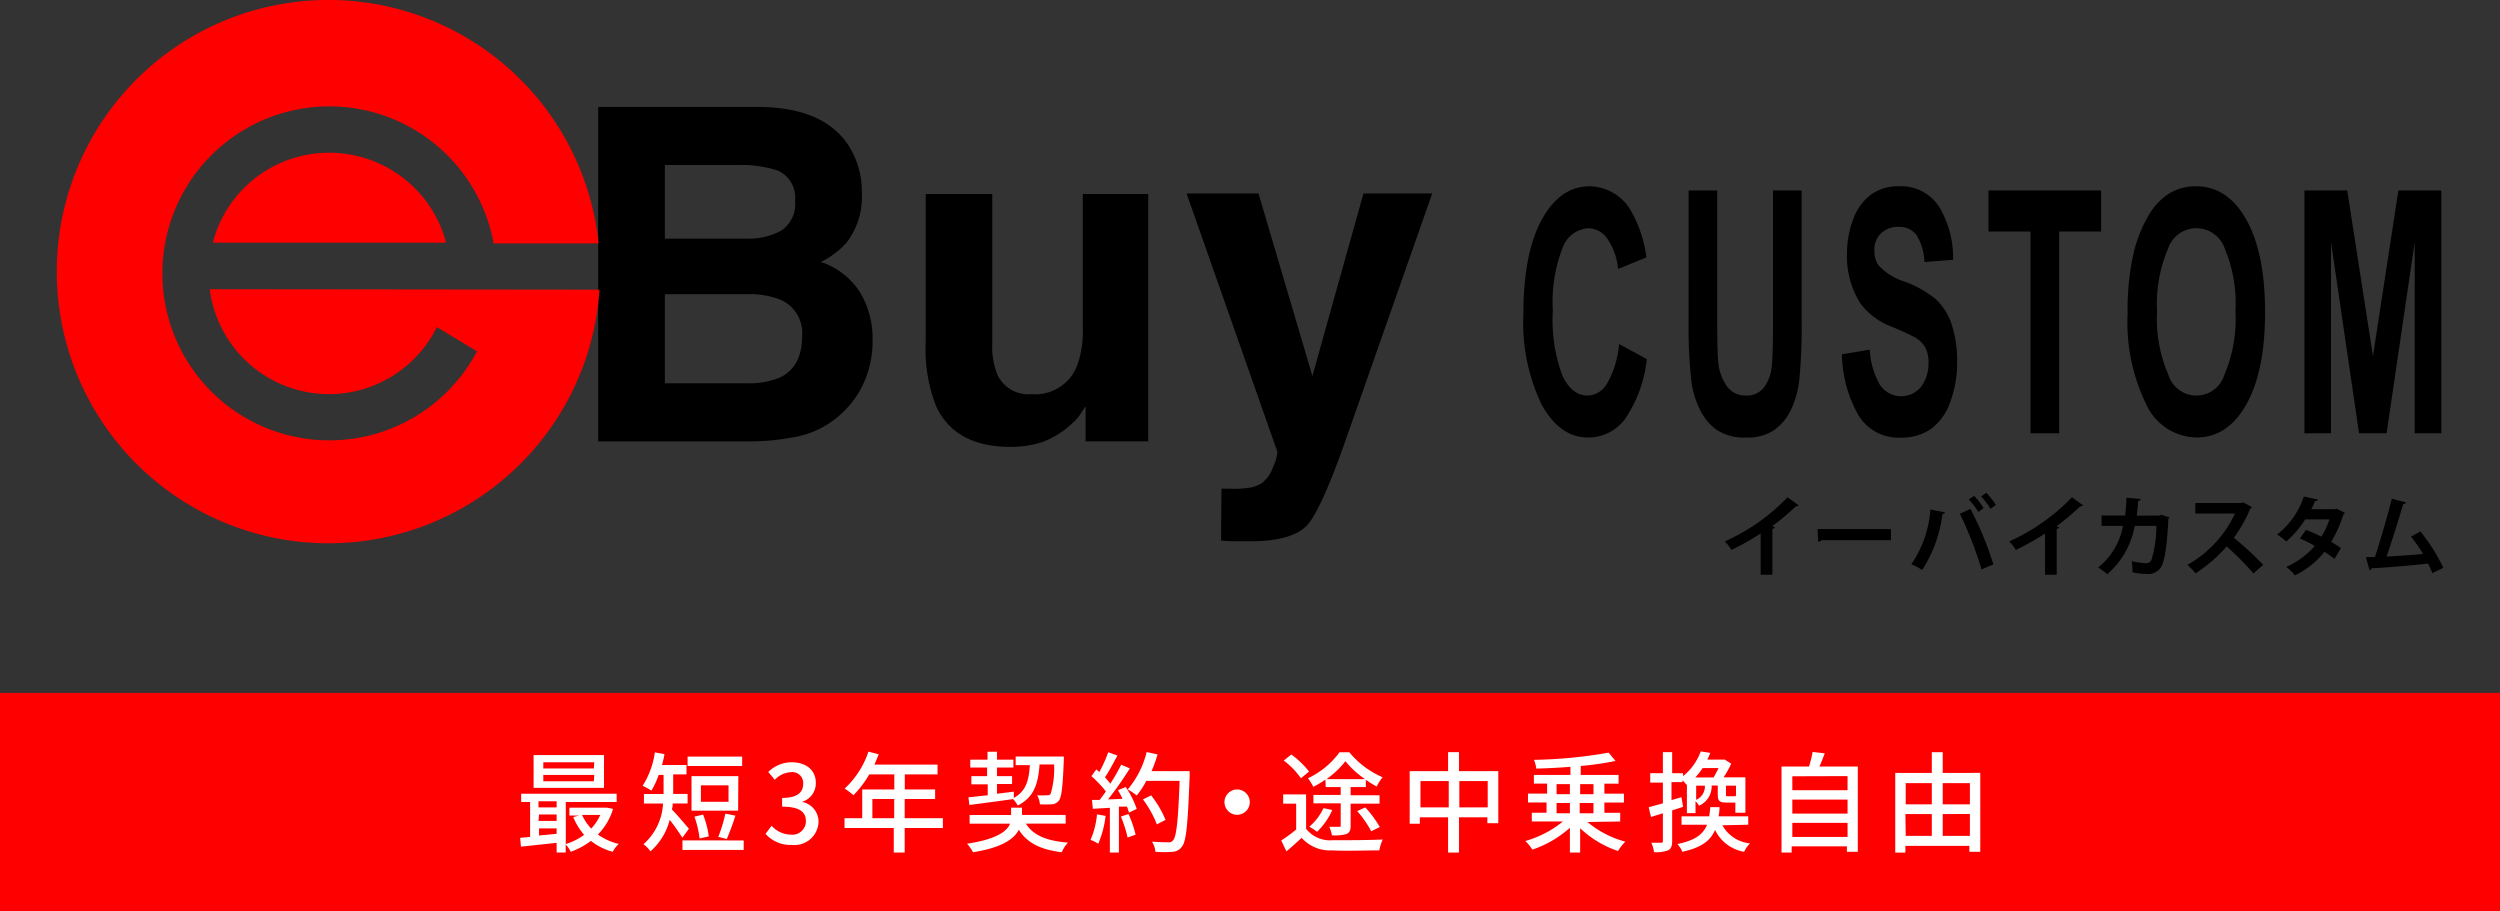
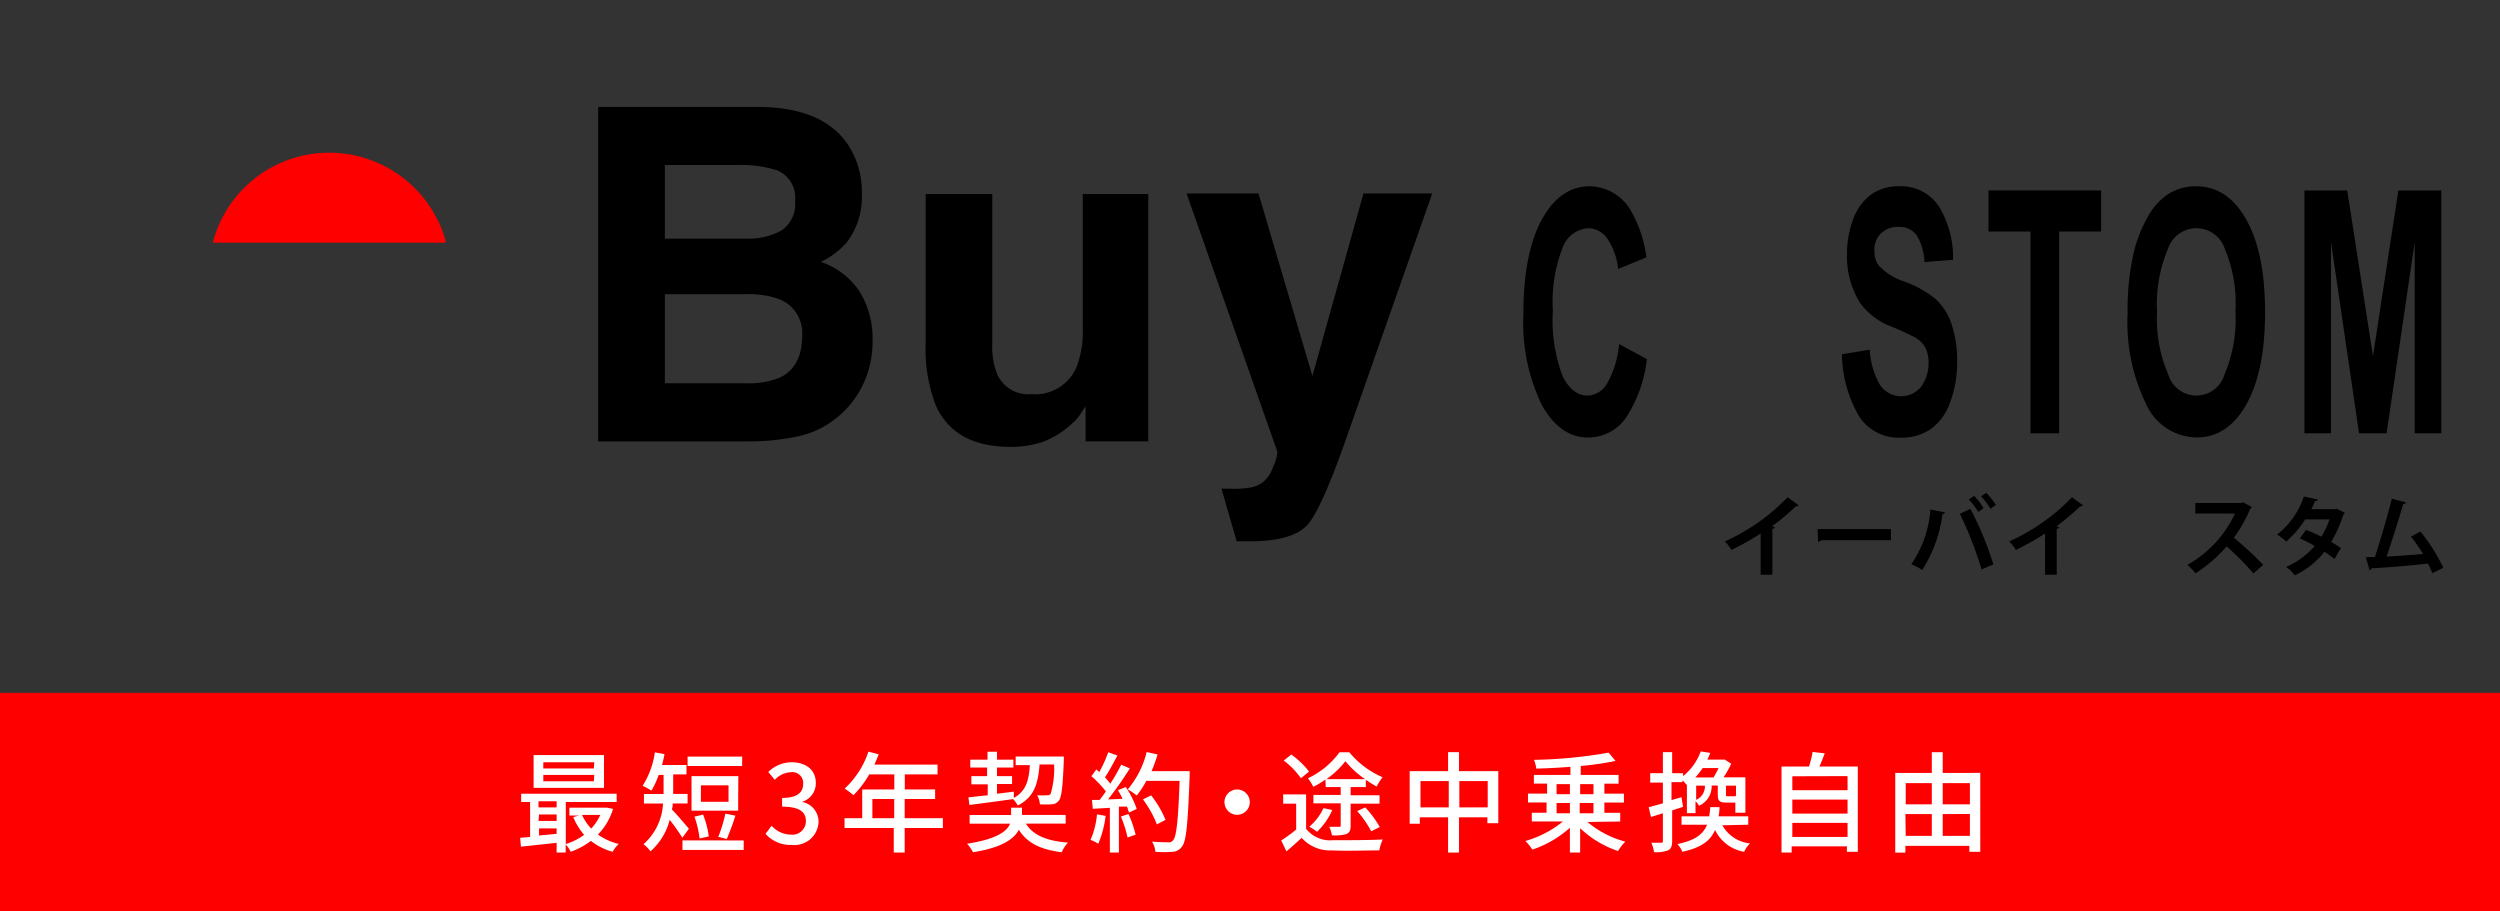
<svg xmlns="http://www.w3.org/2000/svg" width="229.06" height="83.485" viewBox="0 0 229.06 83.485">
  <rect x="0" y="0" width="229.06" height="83.485" fill="#333333" stroke="none" />
  <g id="system" transform="translate(0 0)">
    <g id="グループ_8" data-name="グループ 8">
      <rect id="長方形_7" data-name="長方形 7" width="229.06" height="20" transform="translate(0 63.485)" fill="red" />
      <path id="パス_97" data-name="パス 97" d="M56.17,74.115a5.665,5.665,0,0,1-1.39,2.35,5.56,5.56,0,0,0,1.91.86,2.755,2.755,0,0,0-.55.72,5.538,5.538,0,0,1-2-1,6.9,6.9,0,0,1-1.85,1,2.9,2.9,0,0,0-.46-.68v.75H51v-.89l-3.27.35-.07-.81.91-.08v-3.2h-.82v-.76H56.5v.76H51.84v3.85a5.755,5.755,0,0,0,1.68-.84,6.1,6.1,0,0,1-1-1.63l.54-.14h-.89V74h3.44Zm-.83-1.93H48.89v-3h6.45Zm-6,1.23v.56H51v-.56Zm0,1.8H51v-.59H49.39ZM51,76.4v-.5H49.39v.65Zm3.45-6.56H49.78v.57h4.63Zm0,1.16H49.78v.58h4.63Zm-1.12,3.67a4.5,4.5,0,0,0,.84,1.25,4.827,4.827,0,0,0,.83-1.25Z" fill="#fff" />
      <path id="パス_98" data-name="パス 98" d="M62.52,76.755a19.33,19.33,0,0,0-1.16-1.64A5.687,5.687,0,0,1,59.6,78a3.312,3.312,0,0,0-.64-.65,5.326,5.326,0,0,0,1.79-3.73H59v-.87h1.8V71h-.45a7.116,7.116,0,0,1-.67,1.44,5.184,5.184,0,0,0-.8-.44A7.721,7.721,0,0,0,60,68.935l.88.16a7.8,7.8,0,0,1-.23,1H62.9v.86H61.68v1.79H63v.87H61.63a1.515,1.515,0,0,1-.07.55c.4.4,1.33,1.49,1.56,1.77Zm5.62.25v.87H62.53V77ZM68,70.185H63v-.86h5Zm-.37,4.09H63.36v-3.16h4.29Zm-3.53,2.55a9.414,9.414,0,0,0-.47-2l.79-.19a8.3,8.3,0,0,1,.52,2Zm2.65-4.87H64.22v1.51h2.53Zm-.94,4.72a12.865,12.865,0,0,0,.65-2.13l.92.19a22.57,22.57,0,0,1-.79,2.14Z" fill="#fff" />
      <path id="パス_99" data-name="パス 99" d="M70.14,76.4l.56-.74a2.379,2.379,0,0,0,1.74.81,1.24,1.24,0,0,0,1.39-1.069,1.263,1.263,0,0,0,.01-.151c0-.82-.52-1.34-2.18-1.34v-.8c1.45,0,1.93-.55,1.93-1.29a1,1,0,0,0-1.13-1.07,2.161,2.161,0,0,0-1.47.7l-.6-.72a3.1,3.1,0,0,1,2.11-.89c1.32,0,2.25.68,2.25,1.9a1.78,1.78,0,0,1-1.27,1.73h0A1.86,1.86,0,0,1,75,75.305a2.21,2.21,0,0,1-2.294,2.123c-.055,0-.111-.006-.166-.013A3.048,3.048,0,0,1,70.14,76.4Z" fill="#fff" />
      <path id="パス_100" data-name="パス 100" d="M86.39,75.865h-3.5v2.25h-1v-2.25H77.38v-.9H79v-2.63h2.94v-1.38h-2.3a9.1,9.1,0,0,1-1.44,1.9,7.535,7.535,0,0,0-.81-.6,8.089,8.089,0,0,0,2.18-3.39l.94.25c-.12.31-.26.64-.39.94H85.9v.9h-3v1.38h2.78v.87H82.89v1.76h3.5Zm-4.46-.9v-1.76h-2v1.76Z" fill="#fff" />
      <path id="パス_101" data-name="パス 101" d="M94,75.465c.66,1.07,1.9,1.58,3.85,1.74a3.167,3.167,0,0,0-.57.88c-1.94-.24-3.16-.84-3.93-2.06-.43.84-1.54,1.64-4.2,2.06a4.357,4.357,0,0,0-.54-.78c2.74-.42,3.66-1.15,3.94-1.84H88.84v-.79h3.8V74h1v.67h4v.79Zm-5.27-2.41,1.77-.19v-1H89v-.75h1.44v-.79H88.9v-.72h1.58v-.73h.87v.73h1.5v.72h-1.5v.79h1.38v.72H91.35v.89l1.54-.19v.57c1.12-.61,1.38-1.6,1.47-3h-1.3v-.79h4.41v.37c-.1,2.44-.2,3.36-.46,3.68a.858.858,0,0,1-.64.33,9.008,9.008,0,0,1-1.09,0,2.008,2.008,0,0,0-.25-.83,8.444,8.444,0,0,0,.9,0,.377.377,0,0,0,.33-.12,8,8,0,0,0,.32-2.7H95.25c-.13,1.76-.5,3-2,3.76a2.737,2.737,0,0,0-.43-.59c-1.46.21-3,.41-4,.54Z" fill="#fff" />
      <path id="パス_102" data-name="パス 102" d="M101.3,74.755a9.259,9.259,0,0,1-.67,2.55,3.968,3.968,0,0,0-.71-.35,7.543,7.543,0,0,0,.59-2.34Zm1.85-2.64a8.412,8.412,0,0,1,1,2l-.71.34a4.907,4.907,0,0,0-.18-.55h-.74v4.21h-.83v-4.1l-1.56.09-.08-.81h.7c.19-.24.38-.5.58-.78a10.8,10.8,0,0,0-1.33-1.4l.45-.62.27.24a11.513,11.513,0,0,0,.82-1.81l.84.3c-.36.68-.78,1.47-1.14,2a6.01,6.01,0,0,1,.49.58,18.611,18.611,0,0,0,1-1.74l.79.34a31.333,31.333,0,0,1-2,2.84l1.33-.05a8.574,8.574,0,0,0-.42-.8Zm.25,2.47a10.9,10.9,0,0,1,.65,1.89l-.74.26a10.8,10.8,0,0,0-.61-1.92Zm5.6-3.47c-.17,4.4-.3,6-.72,6.47a1.067,1.067,0,0,1-.88.46,9.427,9.427,0,0,1-1.54,0,2.084,2.084,0,0,0-.31-.93c.65.05,1.25.06,1.49.06a.478.478,0,0,0,.43-.17c.32-.32.48-1.8.61-5.46h-3.05a7.723,7.723,0,0,1-.88,1.34,7.022,7.022,0,0,0-.82-.56,8.368,8.368,0,0,0,1.73-3.42l1,.22a13.151,13.151,0,0,1-.55,1.53H109Zm-3,4.42a9.788,9.788,0,0,0-1.28-2.29l.75-.37a9.39,9.39,0,0,1,1.32,2.24Z" fill="#fff" />
      <path id="パス_103" data-name="パス 103" d="M113.35,72.335a1.16,1.16,0,1,1-1.16,1.16,1.16,1.16,0,0,1,1.16-1.16Z" fill="#fff" />
      <path id="パス_104" data-name="パス 104" d="M119.67,75.935a2.77,2.77,0,0,0,2.41,1.05c1.12,0,3.36,0,4.61-.07a4.278,4.278,0,0,0-.31,1c-1.14,0-3.17.07-4.31,0a3.5,3.5,0,0,1-2.81-1.15c-.43.41-.89.81-1.39,1.24l-.48-1a13.006,13.006,0,0,0,1.37-1v-2.37h-1.19v-.85h2.1Zm-.47-4.63a7.271,7.271,0,0,0-1.58-1.62l.69-.55a7.634,7.634,0,0,1,1.63,1.56Zm2.24.12a9.014,9.014,0,0,1-1.11.67,4.729,4.729,0,0,0-.49-.79,7.5,7.5,0,0,0,2.89-2.38h.9a8.11,8.11,0,0,0,3.05,2.29,4.217,4.217,0,0,0-.54.85,9.516,9.516,0,0,1-1-.62v.67h-1.39v.75h2.65v.77h-2.65v2c0,.43-.08.64-.38.78a3.873,3.873,0,0,1-1.33.12,3.887,3.887,0,0,0-.24-.78h.89c.12,0,.15,0,.15-.15v-2h-2.5v-.77h2.5v-.72h-1.37Zm.63,2.79a6.265,6.265,0,0,1-1.4,2,4.669,4.669,0,0,0-.71-.47,4.828,4.828,0,0,0,1.3-1.7Zm3-2.83a8.454,8.454,0,0,1-1.8-1.64,8.038,8.038,0,0,1-1.73,1.64Zm.57,4.78a9.48,9.48,0,0,0-1.29-1.85l.74-.34a9.562,9.562,0,0,1,1.33,1.8Z" fill="#fff" />
      <path id="パス_105" data-name="パス 105" d="M137.28,70.655v4.77h-1v-.54h-2.6v3.23h-1v-3.23h-2.59v.59h-.93v-4.82h3.52v-1.74h1v1.74Zm-4.54,3.32v-2.41h-2.59v2.41Zm3.57,0v-2.41h-2.6v2.41Z" fill="#fff" />
      <path id="パス_106" data-name="パス 106" d="M145.45,75.315a8.991,8.991,0,0,0,3.47,1.8,4.259,4.259,0,0,0-.67.86,9.39,9.39,0,0,1-3.47-2.09v2.23h-.94v-2.27a9.9,9.9,0,0,1-3.44,2,4.418,4.418,0,0,0-.64-.79,9.541,9.541,0,0,0,3.44-1.79h-2.85v-.8h1.35v-.94H140v-.81h1.75v-.92h-1.21V71h3.35v-.74c-1.06.08-2.14.14-3.13.16a3.179,3.179,0,0,0-.21-.8,43.112,43.112,0,0,0,6.84-.66l.63.76a26.989,26.989,0,0,1-3.19.46V71h3.47v.8H147v.92h1.79v.81H147v.94h1.45v.8Zm-2.83-2.55h1.22v-.92h-1.22Zm0,1.75h1.22v-.94h-1.22Zm2.16-2.67v.92H146v-.92Zm1.22,1.73h-1.26v.94H146Z" fill="#fff" />
      <path id="パス_107" data-name="パス 107" d="M154.21,73.925c-.34.12-.69.22-1,.33v2.79c0,.46-.09.71-.36.86a2.994,2.994,0,0,1-1.3.17,3.012,3.012,0,0,0-.25-.86h.88c.11,0,.18,0,.18-.17v-2.53l-1.09.34-.21-.89,1.3-.36v-1.9H151.2v-.86h1.16v-1.93h.85v1.93h1v.27a5.211,5.211,0,0,0,1.62-2.27l.87.14a5.355,5.355,0,0,1-.27.61h1.6l.59.38a9,9,0,0,1-.7,1.25h2v3.24H159v-.93h-.81c-.66,0-.8-.15-.8-.77v-.79h-.56a1.94,1.94,0,0,1-1.16,1.85,2.038,2.038,0,0,0-.32-.42V74.5h-.79v-2.62h-.06a2,2,0,0,0-.35-.38v.16h-1v1.65l.91-.27Zm3.6,1.69a3.258,3.258,0,0,0,2.54,1.66,2.3,2.3,0,0,0-.54.77,3.628,3.628,0,0,1-2.67-2c-.43,1-1.27,1.62-3,2a2.308,2.308,0,0,0-.45-.71c1.65-.34,2.36-.9,2.72-1.77h-2.34v-.77h2.53a6.951,6.951,0,0,0,.1-.84h.85a3.808,3.808,0,0,1-.09.84h2.72v.77ZM156,70.375a6.634,6.634,0,0,1-.67.86H157a8.758,8.758,0,0,0,.46-.86Zm-.59,2.91a1.35,1.35,0,0,0,.8-1.3h-.8Zm3.65-1.3h-.92v.79c0,.16,0,.18.2.18h.55c.11,0,.14,0,.17-.06Z" fill="#fff" />
      <path id="パス_108" data-name="パス 108" d="M170.22,70.235v7.81h-1v-.5h-5.06v.57h-.93v-7.88h2.52a10.785,10.785,0,0,0,.33-1.34l1.11.13c-.16.42-.32.85-.49,1.21Zm-6,.89V72.4h5.06v-1.29Zm0,2.14v1.28h5.06v-1.28Zm5.06,3.42v-1.29h-5.06v1.29Z" fill="#fff" />
      <path id="パス_109" data-name="パス 109" d="M181.44,70.815v7.23h-1V77.5h-5.86v.62h-.93v-7.3H177v-1.9h1v1.9Zm-6.83.94v1.94H177v-1.94Zm0,4.83H177v-2h-2.42Zm3.39-4.83v1.94h2.49v-1.94Zm2.49,4.83v-2H178v2Z" fill="#fff" />
    </g>
    <g id="グループ_12" data-name="グループ 12">
-       <path id="パス_110" data-name="パス 110" d="M77.557,13.055a7.786,7.786,0,0,1,1.41,4.69,6.882,6.882,0,0,1-1.42,4.51A7.62,7.62,0,0,1,75.207,24a6.793,6.793,0,0,1,3.54,2.7,8.1,8.1,0,0,1,1.2,4.5,9.086,9.086,0,0,1-1.36,4.92,8.809,8.809,0,0,1-2.2,2.37,8.283,8.283,0,0,1-3.47,1.53,20.918,20.918,0,0,1-4.33.42H54.807V9.8h14.81C73.387,9.845,76,10.925,77.557,13.055Zm-16.64,2.06v6.75h7.47a6.242,6.242,0,0,0,3.22-.75,2.912,2.912,0,0,0,1.24-2.7,2.711,2.711,0,0,0-1.64-2.81,11.208,11.208,0,0,0-3.62-.49Zm0,11.84v8.16h7.47a7.3,7.3,0,0,0,3.11-.54c1.34-.67,2-1.93,2-3.83a3.312,3.312,0,0,0-2-3.29,7.844,7.844,0,0,0-3.07-.5Zm30-9.18v13.66a6.982,6.982,0,0,0,.47,2.91,3.138,3.138,0,0,0,3.11,1.77,4.118,4.118,0,0,0,4.13-2.46,8.821,8.821,0,0,0,.58-3.5V17.775h6v22.66h-5.74v-3.19a6.473,6.473,0,0,0-.42.61,4.094,4.094,0,0,1-.79.92,8.1,8.1,0,0,1-2.68,1.7,9.3,9.3,0,0,1-3,.47c-3.34,0-5.59-1.22-6.76-3.62a14.1,14.1,0,0,1-1-5.89V17.775Zm21,27h.74a9.058,9.058,0,0,0,1.67-.07,2.8,2.8,0,0,0,1.32-.47,3.006,3.006,0,0,0,1-1.48,3.44,3.44,0,0,0,.39-1.37l-8.32-23.66h6.59l4.94,16.72,4.68-16.72h6.3l-7.84,22.33q-2.25,6.45-3.56,8c-.88,1-2.62,1.54-5.25,1.54h-1.27a12.153,12.153,0,0,1-1.43-.07Z" />
+       <path id="パス_110" data-name="パス 110" d="M77.557,13.055a7.786,7.786,0,0,1,1.41,4.69,6.882,6.882,0,0,1-1.42,4.51A7.62,7.62,0,0,1,75.207,24a6.793,6.793,0,0,1,3.54,2.7,8.1,8.1,0,0,1,1.2,4.5,9.086,9.086,0,0,1-1.36,4.92,8.809,8.809,0,0,1-2.2,2.37,8.283,8.283,0,0,1-3.47,1.53,20.918,20.918,0,0,1-4.33.42H54.807V9.8h14.81C73.387,9.845,76,10.925,77.557,13.055Zm-16.64,2.06v6.75h7.47a6.242,6.242,0,0,0,3.22-.75,2.912,2.912,0,0,0,1.24-2.7,2.711,2.711,0,0,0-1.64-2.81,11.208,11.208,0,0,0-3.62-.49Zm0,11.84v8.16h7.47a7.3,7.3,0,0,0,3.11-.54c1.34-.67,2-1.93,2-3.83a3.312,3.312,0,0,0-2-3.29,7.844,7.844,0,0,0-3.07-.5Zm30-9.18v13.66a6.982,6.982,0,0,0,.47,2.91,3.138,3.138,0,0,0,3.11,1.77,4.118,4.118,0,0,0,4.13-2.46,8.821,8.821,0,0,0,.58-3.5V17.775h6v22.66h-5.74v-3.19a6.473,6.473,0,0,0-.42.61,4.094,4.094,0,0,1-.79.92,8.1,8.1,0,0,1-2.68,1.7,9.3,9.3,0,0,1-3,.47c-3.34,0-5.59-1.22-6.76-3.62a14.1,14.1,0,0,1-1-5.89V17.775Zm21,27h.74a9.058,9.058,0,0,0,1.67-.07,2.8,2.8,0,0,0,1.32-.47,3.006,3.006,0,0,0,1-1.48,3.44,3.44,0,0,0,.39-1.37l-8.32-23.66h6.59l4.94,16.72,4.68-16.72h6.3l-7.84,22.33q-2.25,6.45-3.56,8c-.88,1-2.62,1.54-5.25,1.54h-1.27Z" />
      <g id="グループ_9" data-name="グループ 9">
-         <path id="パス_111" data-name="パス 111" d="M19.237,26.5v.16a11.021,11.021,0,0,0,20.79,3.31l3.68,2.22a15.3,15.3,0,1,1,1.5-10v.11h9.62v-.19a24.89,24.89,0,1,0,.09,4.58v-.15Z" fill="red" />
        <path id="パス_112" data-name="パス 112" d="M30.167,13.995a11,11,0,0,0-10.62,8.06l-.05.18h21.33v-.18A11.071,11.071,0,0,0,30.167,13.995Z" fill="red" />
      </g>
      <g id="グループ_10" data-name="グループ 10">
        <path id="パス_113" data-name="パス 113" d="M164.8,46.3a.279.279,0,0,1-.258.089,21.575,21.575,0,0,1-2.176,1.828c.089.024.178.064.258.089a.253.253,0,0,1-.234.153v4.2h-1.071V48.881a24.016,24.016,0,0,1-2.675,1.507,3.709,3.709,0,0,0-.612-.781,18.294,18.294,0,0,0,5.752-4.045Z" />
        <path id="パス_114" data-name="パス 114" d="M166.53,48.478h6.728v1.015h-6.389a.4.4,0,0,1-.274.154Z" />
        <path id="パス_115" data-name="パス 115" d="M178.213,46.947a.256.256,0,0,1-.235.154,12.322,12.322,0,0,1-1.86,5.124,5.518,5.518,0,0,0-.991-.525,10.253,10.253,0,0,0,1.748-5.018Zm3.344,5.229a33.9,33.9,0,0,0-1.983-5.1l.967-.451a30.543,30.543,0,0,1,2.1,5.084Zm-.686-6.743a5.906,5.906,0,0,1,.87,1.128l-.475.346a6.861,6.861,0,0,0-.878-1.144Zm1.12-.283a7.57,7.57,0,0,1,.886,1.113l-.491.354a7.04,7.04,0,0,0-.87-1.135Z" />
        <path id="パス_116" data-name="パス 116" d="M190.855,46.3a.277.277,0,0,1-.257.089,21.688,21.688,0,0,1-2.176,1.828c.089.024.177.064.258.089a.253.253,0,0,1-.234.153v4.2h-1.071V48.881a24.014,24.014,0,0,1-2.675,1.507,3.709,3.709,0,0,0-.612-.781,18.317,18.317,0,0,0,5.752-4.045Z" />
-         <path id="パス_117" data-name="パス 117" d="M198.775,47.415a.25.25,0,0,1-.1.129c-.113,2.449-.355,3.907-.669,4.406a1.362,1.362,0,0,1-1.216.645,7.045,7.045,0,0,1-1.4-.161,7.145,7.145,0,0,0-.072-1.015,7.772,7.772,0,0,0,1.273.186.524.524,0,0,0,.54-.323,10.749,10.749,0,0,0,.443-3.1h-1.981a7.573,7.573,0,0,1-2.523,4.431,5.628,5.628,0,0,0-.829-.62,6.282,6.282,0,0,0,2.272-3.811h-1.958v-.95h2.151c.08-.557.1-1.008.129-1.628l1.321.113c-.016.089-.1.153-.241.177-.049.507-.065.87-.138,1.345h2.063l.193-.08Z" />
        <path id="パス_118" data-name="パス 118" d="M206.326,46.464a.241.241,0,0,1-.144.137,13.11,13.11,0,0,1-1.507,2.667,32.1,32.1,0,0,1,2.69,2.481l-.893.789a25.652,25.652,0,0,0-2.458-2.473,13.2,13.2,0,0,1-2.852,2.465,5.281,5.281,0,0,0-.749-.773,10.441,10.441,0,0,0,4.366-4.705h-3.633v-.967h4.213l.17-.057Z" />
        <path id="パス_119" data-name="パス 119" d="M214.844,46.98a.275.275,0,0,1-.129.144,11.9,11.9,0,0,1-1.119,2.523c.281.168.652.411.885.571l-.588.991a10.557,10.557,0,0,0-.919-.652,7.618,7.618,0,0,1-2.714,2.159,3.167,3.167,0,0,0-.8-.766,7.4,7.4,0,0,0,2.627-1.926,9.923,9.923,0,0,0-1.363-.684l.557-.789a12.343,12.343,0,0,1,1.41.62,6.673,6.673,0,0,0,.74-1.579h-2.222a9.167,9.167,0,0,1-1.733,2.022,6.152,6.152,0,0,0-.837-.636,7.364,7.364,0,0,0,2.449-3.489l1.3.282c-.033.088-.121.137-.266.128a7.013,7.013,0,0,1-.355.758h2.152l.169-.049Z" />
        <path id="パス_120" data-name="パス 120" d="M222.861,52.515c-.129-.323-.258-.613-.394-.879-1.765.2-3.989.379-5.181.435a.249.249,0,0,1-.177.178l-.339-1.2c.234,0,.516-.008.83-.016.492-1.5,1.168-3.8,1.547-5.334l1.3.33a.236.236,0,0,1-.249.146c-.4,1.361-1.008,3.287-1.531,4.817.951-.04,2.489-.152,3.336-.241a11.887,11.887,0,0,0-1.1-1.579l.863-.476a16.369,16.369,0,0,1,2.1,3.328Z" />
      </g>
      <g id="グループ_11" data-name="グループ 11">
        <path id="パス_121" data-name="パス 121" d="M148.348,31.522l2.542,1.38a12.1,12.1,0,0,1-1.945,5.413,4.175,4.175,0,0,1-3.449,1.769q-2.588,0-4.251-3.029a17.289,17.289,0,0,1-1.665-8.282q0-5.555,1.674-8.629t4.4-3.075a4.431,4.431,0,0,1,3.87,2.413,11.469,11.469,0,0,1,1.328,4.1l-2.594,1.063a5.924,5.924,0,0,0-.961-2.733,2.147,2.147,0,0,0-1.776-1,2.669,2.669,0,0,0-2.342,1.776,13.557,13.557,0,0,0-.9,5.754,14.627,14.627,0,0,0,.886,6.011q.885,1.794,2.3,1.791a2.151,2.151,0,0,0,1.8-1.137A8.856,8.856,0,0,0,148.348,31.522Z" />
-         <path id="パス_122" data-name="パス 122" d="M154.717,17.449h2.622V29.5q0,2.871.1,3.72a4.457,4.457,0,0,0,.8,2.194,2.062,2.062,0,0,0,1.732.826,1.943,1.943,0,0,0,1.682-.781,3.86,3.86,0,0,0,.682-1.92q.116-1.14.115-3.78V17.449h2.622v11.69a51.045,51.045,0,0,1-.213,5.662,8.7,8.7,0,0,1-.783,2.793,4.813,4.813,0,0,1-1.528,1.814,4.24,4.24,0,0,1-2.5.676,4.59,4.59,0,0,1-2.822-.736,5.142,5.142,0,0,1-1.518-1.913,8.39,8.39,0,0,1-.735-2.467,45.974,45.974,0,0,1-.257-5.648Z" />
        <path id="パス_123" data-name="パス 123" d="M168.766,32.463l2.55-.426a7.211,7.211,0,0,0,.935,3.235,2.347,2.347,0,0,0,3.807.113,3.648,3.648,0,0,0,.643-2.149,3.044,3.044,0,0,0-.27-1.342,2.372,2.372,0,0,0-.944-.964,22.733,22.733,0,0,0-2.1-.972,6.36,6.36,0,0,1-2.958-2.2,8.038,8.038,0,0,1-1.2-4.479,8.875,8.875,0,0,1,.563-3.18,4.816,4.816,0,0,1,1.62-2.254,4.2,4.2,0,0,1,2.556-.775,4.145,4.145,0,0,1,3.679,1.837,9,9,0,0,1,1.3,4.9l-2.621.2a5.109,5.109,0,0,0-.722-2.467,1.93,1.93,0,0,0-1.661-.751,2.166,2.166,0,0,0-1.788.805,2.132,2.132,0,0,0-.417,1.381,2.311,2.311,0,0,0,.39,1.351,5.613,5.613,0,0,0,2.409,1.488,9.741,9.741,0,0,1,2.83,1.6,5.507,5.507,0,0,1,1.435,2.263,10.544,10.544,0,0,1,.517,3.544,10.2,10.2,0,0,1-.62,3.583,5.142,5.142,0,0,1-1.753,2.482,4.729,4.729,0,0,1-2.825.812,4.291,4.291,0,0,1-3.782-1.951A11.6,11.6,0,0,1,168.766,32.463Z" />
        <path id="パス_124" data-name="パス 124" d="M186.047,39.7V21.214h-3.853V17.449h10.318v3.765h-3.844V39.7Z" />
        <path id="パス_125" data-name="パス 125" d="M194.94,28.713A23.343,23.343,0,0,1,195.534,23a12.59,12.59,0,0,1,1.209-3.052,6.133,6.133,0,0,1,1.678-2,4.646,4.646,0,0,1,2.8-.88q2.869,0,4.591,3.052t1.723,8.486q0,5.388-1.709,8.433t-4.57,3.044a5.158,5.158,0,0,1-4.606-3.029A17.074,17.074,0,0,1,194.94,28.713Zm2.7-.152a12.724,12.724,0,0,0,1.019,5.731,2.684,2.684,0,0,0,5.159.015,13.032,13.032,0,0,0,1.005-5.807,12.844,12.844,0,0,0-.978-5.707,2.74,2.74,0,0,0-5.212.022A12.9,12.9,0,0,0,197.641,28.561Z" />
        <path id="パス_126" data-name="パス 126" d="M211.141,39.7V17.449h3.923L217.42,32.63l2.329-15.181h3.933V39.7h-2.436V22.186L218.669,39.7h-2.525l-2.568-17.518V39.7Z" />
      </g>
    </g>
  </g>
</svg>